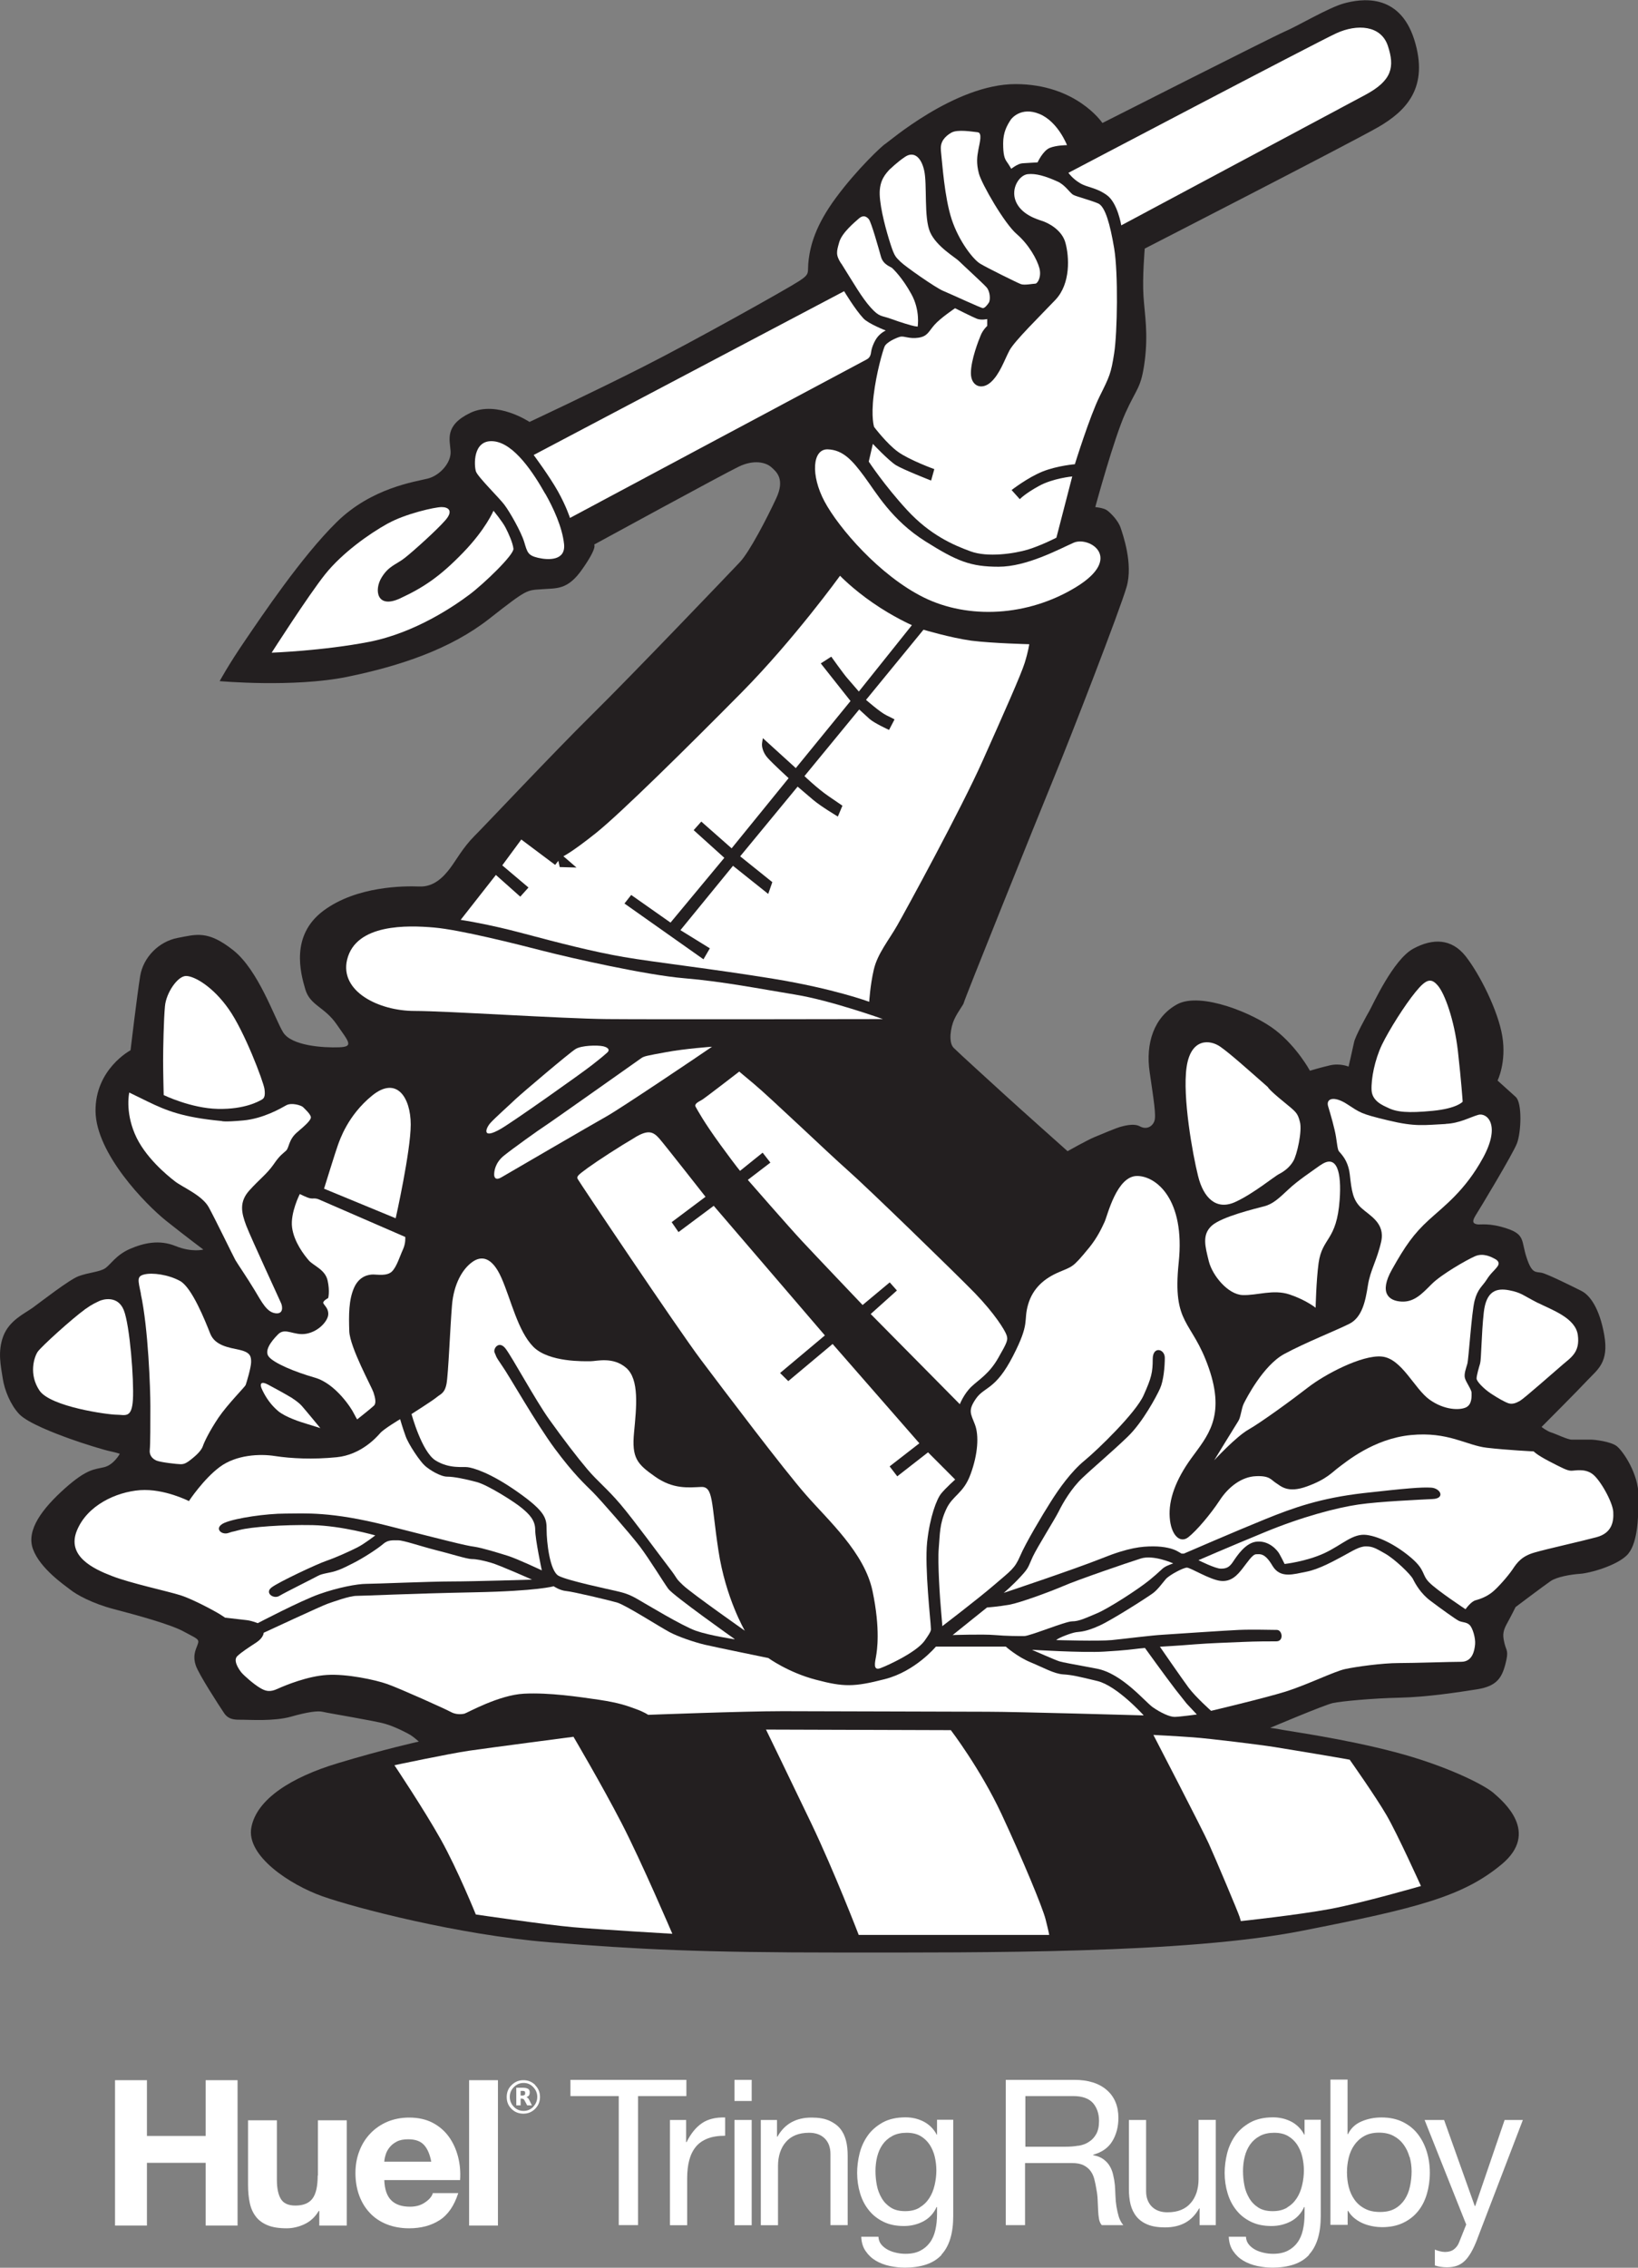
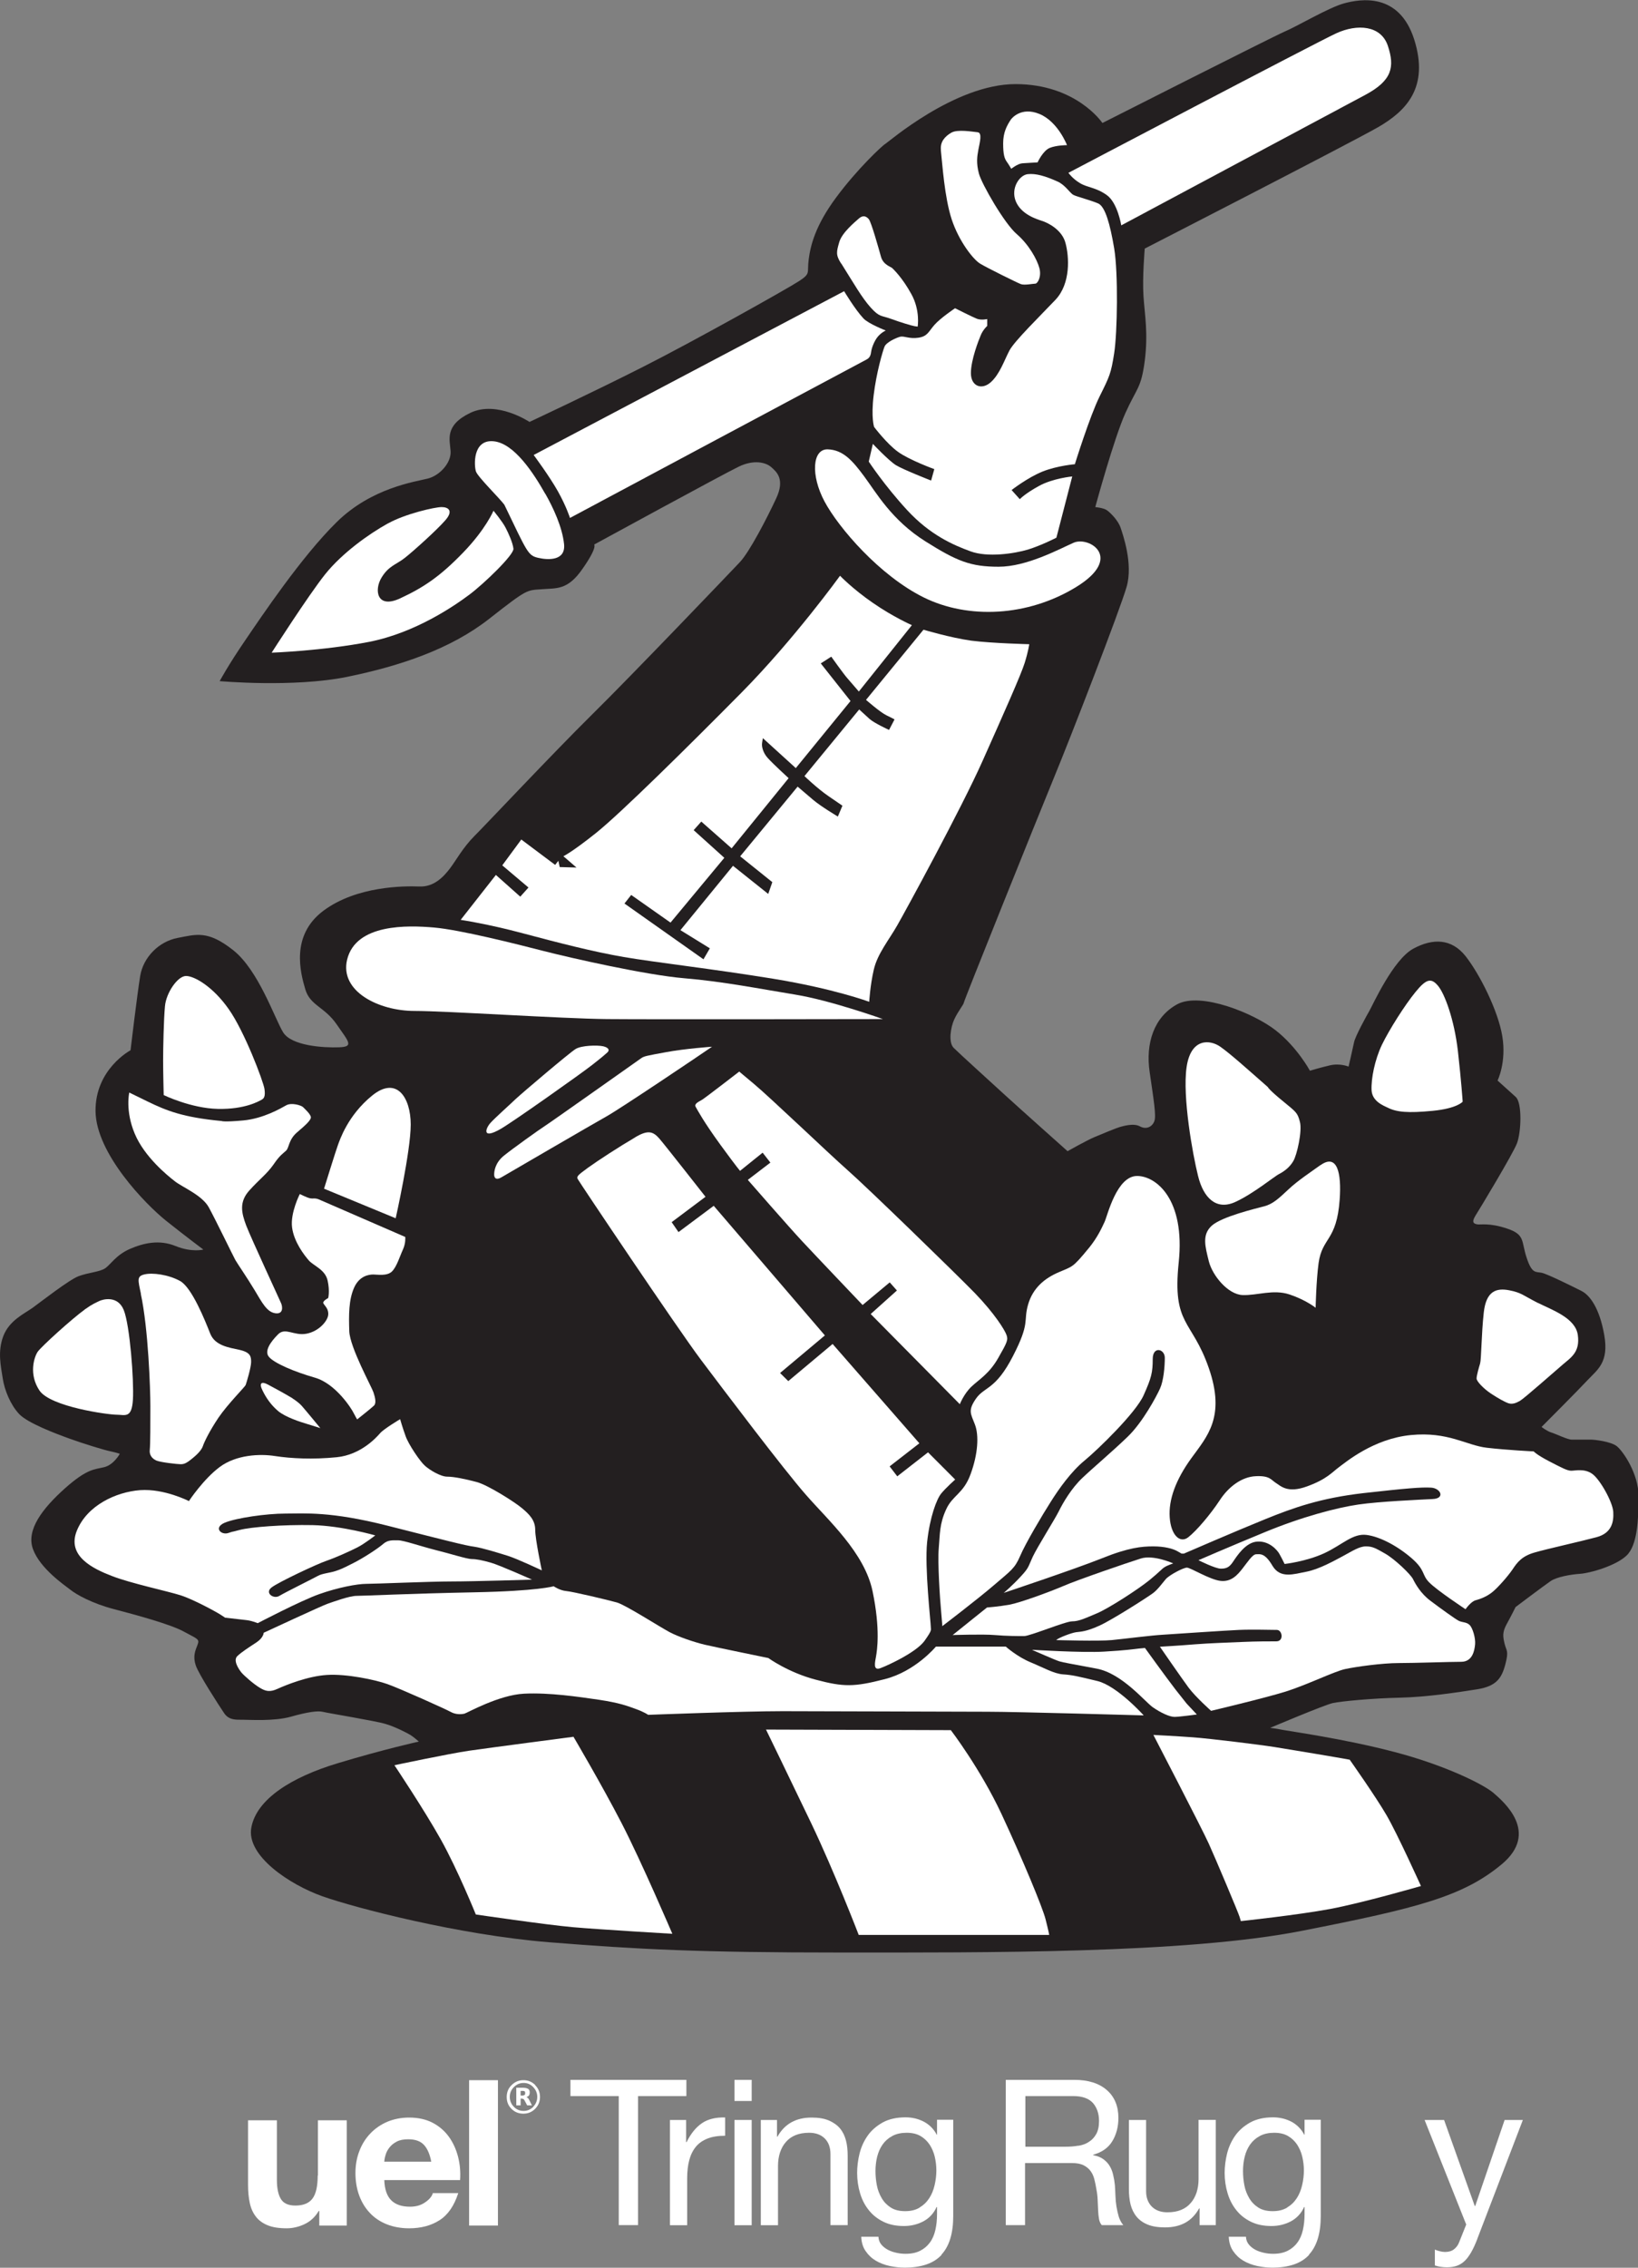
<svg xmlns="http://www.w3.org/2000/svg" width="99" height="137" viewBox="0 0 99 137" fill="none">
  <rect x="0" y="0" width="99" height="137" fill="#808080" stroke="none" />
  <g clip-path="url(#clip0_14_4)">
    <path fill-rule="evenodd" clip-rule="evenodd" d="M66.618 7.415C66.618 7.415 65.047 5.081 61.375 5.081C57.702 5.081 53.651 8.623 53.499 8.699C53.355 8.768 51.825 10.191 50.551 11.91C49.276 13.622 48.987 14.83 48.877 15.672C48.766 16.508 49.021 16.508 48.291 16.984C47.56 17.461 41.883 20.637 38.852 22.169C35.827 23.702 32.003 25.49 32.003 25.49C32.003 25.49 30.04 24.178 28.434 24.938C26.836 25.704 27.194 26.581 27.235 27.272C27.27 27.969 26.574 28.735 25.844 28.915C25.113 29.101 22.461 29.46 20.346 31.545C18.23 33.623 15.833 37.2 14.806 38.705C13.787 40.196 13.277 41.149 13.277 41.149C13.277 41.149 17.721 41.549 20.966 40.894C24.204 40.231 27.235 39.209 29.564 37.386C31.893 35.557 31.824 35.667 32.74 35.598C33.65 35.522 34.304 35.674 35.214 34.355C36.13 33.044 35.91 32.898 35.91 32.898C35.91 32.898 43.743 28.625 44.653 28.19C45.569 27.748 46.293 27.934 46.617 28.224C46.947 28.514 47.457 28.956 46.906 30.123C46.362 31.29 45.307 33.333 44.722 33.955C44.136 34.576 38.204 40.783 35.8 43.151C33.395 45.526 29.351 49.834 28.655 50.525C27.966 51.222 27.559 51.989 27.194 52.465C26.836 52.934 26.25 53.597 25.341 53.556C24.431 53.521 21.558 53.521 19.547 55.02C17.541 56.518 18.162 58.782 18.451 59.763C18.74 60.75 19.615 60.819 20.346 61.882C21.076 62.939 21.407 63.236 20.497 63.27C19.581 63.305 17.617 63.194 17.108 62.359C16.598 61.523 15.619 58.596 14.083 57.395C12.553 56.186 11.857 56.449 10.734 56.663C9.604 56.877 8.661 57.83 8.474 58.955C8.288 60.094 7.889 63.45 7.889 63.45C7.889 63.45 5.746 64.582 5.774 67.136C5.808 69.691 8.798 72.756 10.032 73.744C11.272 74.731 12.291 75.49 12.291 75.49C12.291 75.49 11.596 75.677 10.61 75.276C9.625 74.876 8.681 75.09 7.841 75.456C7.007 75.822 6.676 76.409 6.352 76.623C6.022 76.844 5.333 76.878 4.747 77.099C4.168 77.32 2.487 78.632 1.984 78.998C1.474 79.364 0.565 79.764 0.2 80.717C-0.158 81.663 0.055 82.54 0.165 83.272C0.276 84.003 0.641 84.873 1.151 85.419C1.66 85.971 3.41 86.627 4.217 86.917C5.016 87.207 6.332 87.614 6.697 87.683C7.055 87.759 7.241 87.828 7.241 87.828C7.241 87.828 6.883 88.491 6.297 88.636C5.712 88.781 5.278 88.712 3.927 89.913C2.577 91.122 1.557 92.433 1.998 93.6C2.432 94.767 3.893 95.761 4.258 96.044C4.616 96.334 5.601 96.88 6.883 97.211C8.151 97.543 10.3 98.122 11.1 98.564C11.906 99.006 12.085 99.006 11.94 99.365C11.795 99.731 11.651 100.063 11.83 100.608C12.016 101.16 13.249 103.052 13.545 103.494C13.835 103.929 14.276 103.894 14.675 103.894C15.075 103.894 16.57 103.998 17.59 103.708C18.609 103.418 19.23 103.342 19.519 103.418C19.808 103.494 22.695 103.963 23.308 104.15C23.928 104.336 24.617 104.702 24.803 104.813C24.989 104.923 25.313 105.213 25.313 105.213C25.313 105.213 23.164 105.689 20.401 106.525C17.631 107.36 15.516 108.679 15.192 110.398C14.861 112.11 17.521 113.864 19.491 114.561C21.462 115.259 27.725 116.895 33.188 117.337C38.652 117.772 42.262 117.958 50.861 117.958C59.459 117.958 71.661 118.034 78.689 116.646C85.723 115.266 88.417 114.568 90.753 112.635C93.082 110.702 90.863 108.838 90.278 108.327C89.699 107.816 87.363 106.649 84.304 105.848C81.245 105.04 77.821 104.571 77.462 104.495C77.097 104.419 76.766 104.385 76.766 104.385C76.766 104.385 80.046 102.997 80.556 102.886C81.066 102.776 82.96 102.596 84.6 102.562C86.24 102.527 88.169 102.23 89.299 102.051C90.429 101.865 90.76 101.395 90.98 100.553C91.201 99.717 91.049 99.752 90.939 99.31C90.835 98.875 90.794 98.62 91.049 98.143C91.311 97.674 91.6 97.087 91.6 97.087C91.6 97.087 93.343 95.775 93.716 95.52C94.088 95.264 94.921 95.119 95.5 95.078C96.079 95.043 97.65 94.601 98.304 93.98C98.966 93.359 99.034 91.791 99.034 90.403C99.034 89.016 98.091 87.669 97.725 87.373C97.36 87.083 96.375 86.972 96.154 86.972H94.99C94.742 86.972 94.005 86.613 93.75 86.537C93.495 86.461 93.171 86.206 93.171 86.206C93.171 86.206 95.397 83.976 95.975 83.354C96.561 82.733 97.25 82.298 96.961 80.655C96.671 79.012 96.086 78.245 95.583 77.99C95.073 77.734 93.536 76.968 93.178 76.892C92.813 76.816 92.592 76.968 92.269 75.981C91.938 74.993 92.193 74.593 91.104 74.227C90.009 73.854 89.465 74.006 89.278 73.965C89.092 73.93 88.92 73.861 89.168 73.454C89.423 73.053 91.428 69.732 91.683 69.076C91.938 68.414 92.014 66.632 91.607 66.266C91.208 65.907 90.512 65.279 90.512 65.279C90.512 65.279 91.056 64.181 90.801 62.614C90.546 61.047 89.416 58.824 88.576 57.761C87.735 56.704 86.612 56.663 85.406 57.319C84.201 57.981 82.967 60.715 82.781 61.04C82.595 61.364 81.906 62.607 81.837 62.973C81.762 63.339 81.507 64.437 81.507 64.437C81.507 64.437 80.997 64.216 80.377 64.361C79.757 64.506 79.171 64.685 79.171 64.685C79.171 64.685 78.406 63.263 77.097 62.241C75.788 61.219 72.578 59.908 71.158 60.667C69.739 61.434 69.229 63.042 69.484 64.761C69.732 66.474 69.884 67.385 69.773 67.716C69.663 68.048 69.305 68.269 68.898 68.048C68.499 67.827 67.844 68.048 67.693 68.082C67.548 68.117 66.563 68.517 66.129 68.704C65.688 68.89 64.523 69.546 64.523 69.546C64.523 69.546 61.533 66.881 60.734 66.149C59.935 65.417 57.971 63.636 57.64 63.305C57.31 62.973 57.454 62.062 57.675 61.585C57.888 61.116 58.254 60.674 58.254 60.571C58.254 60.467 62.663 49.503 63.683 47.025C64.709 44.546 67.693 36.841 68.092 35.453C68.492 34.065 67.872 32.312 67.727 31.877C67.582 31.442 67.107 30.965 66.893 30.82C66.673 30.675 66.198 30.634 66.198 30.634C66.198 30.634 67.327 26.471 68.023 24.945C68.712 23.412 68.967 23.481 69.188 21.803C69.401 20.119 69.188 19.035 69.112 17.903C69.036 16.77 69.188 15.017 69.188 15.017C69.188 15.017 81.576 8.665 83.291 7.684C85 6.697 86.385 5.275 85.475 2.389C84.559 -0.49 82.196 -0.055 81.245 0.2C80.301 0.456 78.406 1.588 77.635 1.912C76.87 2.244 66.632 7.429 66.632 7.429" fill="#231F20" />
    <path d="M50.847 15.921C51.598 17.115 52.08 17.972 52.624 18.579C53.169 19.18 53.252 19.042 53.851 19.263C54.457 19.484 55.084 19.67 55.27 19.704L55.463 19.732C55.463 19.732 55.629 18.745 55.077 17.758C54.533 16.77 54.009 16.28 53.927 16.197C53.844 16.114 53.382 16.004 53.245 15.507C53.107 15.017 52.666 13.429 52.507 13.235C52.342 13.049 52.149 12.987 51.901 13.208C51.653 13.429 50.888 14.057 50.723 14.63C50.558 15.21 50.502 15.396 50.833 15.914" fill="white" />
-     <path d="M53.803 10.198C53.555 10.474 53.141 10.86 53.169 11.758C53.203 12.662 53.582 14.009 53.83 14.775C54.078 15.541 54.161 15.541 54.43 15.818C54.705 16.094 56.538 17.378 57 17.571C57.468 17.765 59.294 18.614 59.404 18.614C59.514 18.614 59.652 18.455 59.762 18.289C59.873 18.124 59.845 17.599 59.625 17.357C59.404 17.109 58.178 15.99 57.957 15.769C57.737 15.548 56.593 14.892 56.214 14.023C55.828 13.146 56.049 11.143 55.856 10.294C55.663 9.445 55.201 9.141 54.705 9.473C54.209 9.804 53.803 10.211 53.803 10.211" fill="white" />
    <path d="M56.862 9.051C56.958 9.921 57.082 11.903 57.516 13.242C57.957 14.582 58.825 15.679 59.239 15.928C59.645 16.177 61.478 17.081 61.699 17.164C61.912 17.247 62.436 17.136 62.574 17.136C62.711 17.136 62.959 16.722 62.822 16.204C62.684 15.679 62.188 14.782 61.457 14.147C60.713 13.518 59.328 11.109 59.163 10.481C58.998 9.845 59.053 9.466 59.135 9.031C59.218 8.589 59.383 8.016 59.08 7.988C58.777 7.961 57.875 7.795 57.496 8.016C57.117 8.237 56.814 8.561 56.869 9.058" fill="white" />
    <path d="M61.12 7.187C60.844 7.595 60.63 8.009 60.63 8.665C60.63 9.321 60.706 9.569 60.844 9.763C60.982 9.956 61.12 10.198 61.12 10.198C61.12 10.198 61.499 9.894 61.781 9.866C62.05 9.845 62.711 9.811 62.711 9.811C62.711 9.811 63.035 9.1 63.449 8.934C63.862 8.768 64.489 8.768 64.489 8.768C64.489 8.768 63.944 7.346 62.822 6.884C61.698 6.421 61.127 7.187 61.127 7.187" fill="white" />
    <path d="M64.565 10.446C64.565 10.446 79.509 2.589 80.769 2.009C82.023 1.436 83.47 1.519 83.884 2.776C84.297 4.032 84.159 4.854 82.519 5.731L67.768 13.615C67.768 13.615 67.548 12.248 66.893 11.786C66.239 11.316 65.743 11.344 65.281 11.068C64.82 10.798 64.572 10.439 64.572 10.439" fill="white" />
    <path d="M63.91 10.964C63.173 10.632 62.601 10.467 62.112 10.522C61.616 10.577 61.072 11.371 61.395 12.165C61.726 12.959 62.649 13.235 62.98 13.346C63.311 13.449 64.186 13.864 64.399 14.685C64.62 15.507 64.723 17.122 63.793 18.11C62.863 19.09 61.313 20.602 61.01 21.175C60.706 21.748 60.431 22.597 59.886 23.088C59.335 23.585 58.681 23.336 58.681 22.542C58.681 21.748 59.142 20.567 59.28 20.243C59.418 19.912 59.666 19.691 59.666 19.691V19.276C59.666 19.276 59.308 19.359 59.039 19.256C58.763 19.145 57.723 18.621 57.723 18.621C57.723 18.621 56.82 19.228 56.469 19.636C56.111 20.05 56.056 20.319 55.511 20.402C54.96 20.485 54.664 20.291 54.416 20.34C54.175 20.402 53.568 20.671 53.458 20.947C53.348 21.223 52.969 22.508 52.804 23.875C52.638 25.242 52.831 25.794 52.831 25.794C52.831 25.794 53.596 26.809 54.278 27.299C54.967 27.796 56.469 28.342 56.469 28.342L56.276 29.032C56.276 29.032 54.581 28.369 54.147 28.1C53.706 27.824 52.755 26.816 52.755 26.816L52.507 27.886C52.507 27.886 53.438 29.308 54.829 30.82C56.221 32.325 57.613 32.926 58.653 33.306C59.694 33.692 61.306 33.444 62.126 33.202C62.946 32.947 63.848 32.484 63.848 32.484L64.806 28.784C64.806 28.784 63.628 28.894 62.787 29.363C61.94 29.826 61.636 30.157 61.636 30.157L61.14 29.605C61.14 29.605 62.126 28.839 63.028 28.48C63.931 28.128 64.964 28.045 64.964 28.045C64.964 28.045 65.867 25.138 66.466 23.937C67.066 22.729 67.148 22.57 67.341 21.334C67.534 20.098 67.589 16.487 67.341 15.01C67.093 13.532 66.797 12.49 66.383 12.296C65.97 12.11 65.102 11.889 64.882 11.778C64.661 11.668 64.392 11.171 63.896 10.957" fill="white" />
    <path d="M55.932 32.705C53.885 31.421 52.948 29.743 52.239 28.791C51.529 27.831 50.957 27.175 50.027 27.147C49.097 27.12 48.987 28.708 49.834 30.296C50.682 31.884 53.169 34.783 55.849 36.102C58.522 37.414 62.105 37.255 65.026 35.474C67.948 33.693 65.819 32.374 64.888 32.788C63.958 33.202 62.043 34.238 60.355 34.238C58.667 34.238 57.84 33.907 55.932 32.705Z" fill="white" />
    <path d="M55.112 37.766C55.112 37.766 53.989 37.276 52.762 36.426C51.529 35.577 50.771 34.783 50.771 34.783C50.771 34.783 47.981 38.643 44.812 41.846C41.642 45.05 37.495 49.151 36.013 50.331C34.532 51.512 34.05 51.726 34.05 51.726L34.842 52.41L33.829 52.382L33.746 52.002L33.553 52.251L31.507 50.718L30.357 52.278L31.941 53.618L31.445 54.17L29.971 52.858L27.842 55.572C27.842 55.572 29.482 55.813 31.638 56.393C33.795 56.966 35.82 57.491 37.701 57.816C39.589 58.14 43.034 58.527 46.72 59.127C50.406 59.728 52.535 60.522 52.535 60.522C52.535 60.522 52.59 59.535 52.811 58.582C53.031 57.622 53.713 56.808 54.23 55.903C54.747 54.999 58.109 48.84 59.39 45.961C60.672 43.089 61.712 40.755 61.933 40.044C62.153 39.333 62.208 38.919 62.208 38.919C62.208 38.919 59.969 38.864 58.708 38.705C57.454 38.532 55.815 38.042 55.815 38.042L52.342 42.281C52.342 42.281 53.217 43.047 53.575 43.213C53.927 43.379 54.065 43.462 54.065 43.462L53.734 44.097C53.734 44.097 52.831 43.683 52.556 43.434C52.287 43.193 51.929 42.861 51.929 42.861L48.621 46.886C48.621 46.886 49.386 47.625 50.068 48.094C50.757 48.564 50.916 48.674 50.916 48.674L50.64 49.33C50.64 49.33 49.627 48.73 49.138 48.315C48.649 47.901 48.208 47.522 48.208 47.522L44.736 51.733L46.679 53.293L46.431 54.005L44.302 52.306L41.125 56.193L42.903 57.291L42.517 57.954L37.742 54.584L38.149 54.067L40.526 55.737L43.778 51.823L41.925 50.152L42.386 49.634L44.219 51.25L47.664 47.011C47.664 47.011 46.734 46.161 46.41 45.802C46.079 45.443 46.052 45.064 46.052 44.981C46.052 44.898 46.107 44.594 46.107 44.594L48.098 46.403L51.405 42.35L49.607 40.079L50.241 39.671C50.241 39.671 51.005 40.742 51.198 40.956C51.391 41.176 51.908 41.777 51.908 41.777L55.105 37.78L55.112 37.766Z" fill="white" />
    <path d="M53.362 61.565C53.362 61.565 50.22 60.439 48.063 60.087C45.907 59.735 43.688 59.293 41.367 59.1C39.052 58.907 34.484 57.871 32.871 57.457C31.259 57.042 27.821 56.172 26.23 56.034C24.645 55.896 21.51 55.793 20.98 57.974C20.518 59.894 22.895 61.074 25.051 61.074C26.967 61.074 33.905 61.537 36.668 61.565C39.424 61.592 53.362 61.565 53.362 61.565Z" fill="white" />
    <path d="M30.274 68.193C31.025 67.758 35.138 64.851 35.793 64.333C36.454 63.815 36.537 63.733 36.695 63.594C36.861 63.456 36.806 63.291 36.454 63.208C36.096 63.132 35.145 63.153 34.787 63.374C34.428 63.594 31.617 65.976 31.149 66.411C30.687 66.853 29.943 67.509 29.647 67.834C29.344 68.165 29.096 68.876 30.274 68.193Z" fill="white" />
    <path d="M43.034 63.236C43.034 63.236 41.422 63.346 40.243 63.567C39.065 63.781 38.934 63.809 38.769 63.919C38.611 64.03 33.312 67.779 32.926 68.027C32.541 68.276 31.018 69.367 30.467 69.808C29.916 70.25 29.867 70.768 29.867 70.961C29.867 71.155 29.978 71.32 30.302 71.127C30.632 70.934 35.848 67.896 36.64 67.454C37.432 67.019 42.4 63.678 43.034 63.236Z" fill="white" />
    <path d="M38.39 68.711C37.377 69.304 36.151 70.105 35.545 70.54C34.945 70.982 34.835 71.065 34.918 71.231C35 71.396 40.932 80.241 42.352 82.132C43.771 84.017 47.374 88.788 48.718 90.314C50.055 91.847 52.246 93.794 52.735 96.12C53.224 98.447 53.004 99.738 52.948 100.063C52.893 100.394 52.735 100.967 53.224 100.774C53.72 100.587 55.38 99.814 55.877 99.13C56.366 98.44 56.255 98.495 56.255 98.254C56.255 98.012 55.877 94.691 56.035 93.165C56.2 91.633 56.614 90.562 56.883 90.231C57.151 89.9 57.73 89.382 57.73 89.382L56.09 87.739L54.23 89.189L53.768 88.588L55.566 87.193L50.323 81.193L47.643 83.437L47.147 82.947L49.855 80.676L43.137 72.846L41.008 74.434L40.595 73.834L42.641 72.301C42.641 72.301 40.237 69.235 39.858 68.793C39.472 68.352 39.169 68.241 38.383 68.711" fill="white" />
    <path d="M44.674 64.741C44.674 64.741 42.655 66.301 42.434 66.439C42.214 66.57 41.938 66.681 42.049 66.874C42.159 67.067 42.517 67.751 43.551 69.173C44.591 70.595 44.729 70.734 44.729 70.734L46.093 69.636L46.562 70.236L45.197 71.279C45.197 71.279 47.733 74.186 48.477 74.98C49.214 75.773 52.135 78.839 52.135 78.839L53.775 77.472L54.209 77.962L52.624 79.384L58.012 84.832C58.012 84.832 58.254 84.204 58.722 83.762C59.184 83.327 59.79 82.995 60.334 82.036C60.885 81.076 60.941 80.938 60.83 80.641C60.72 80.337 60.114 79.357 58.922 78.121C57.716 76.885 52.363 71.686 51.212 70.678C50.062 69.663 46.513 66.266 45.556 65.472C44.598 64.678 44.681 64.734 44.681 64.734" fill="white" />
    <path d="M65.812 75.394C64.799 76.63 64.826 76.492 63.993 76.858C63.152 77.216 62.422 77.803 62.133 78.825C61.843 79.847 62.277 79.882 61.223 81.925C60.169 83.976 59.514 83.755 58.998 84.48C58.488 85.212 58.667 85.391 58.922 86.054C59.177 86.71 59.108 87.842 58.667 89.043C58.233 90.252 57.571 90.321 57.179 91.198C56.779 92.074 56.813 92.661 56.738 93.531C56.662 94.408 56.813 96.631 56.882 97.363C56.951 98.095 56.951 98.24 56.951 98.24C56.951 98.24 59.066 96.631 60.086 95.754C61.106 94.877 61.326 94.767 61.657 94.001C61.981 93.234 63.001 91.522 63.511 90.721C64.02 89.913 64.751 88.891 65.55 88.236C66.356 87.573 68.65 85.35 69.119 84.293C69.594 83.237 69.67 82.906 69.67 82.105C69.67 81.304 70.4 81.483 70.4 82.029C70.4 82.574 70.325 83.416 70.111 83.886C69.897 84.362 69.057 85.936 68.147 86.806C67.238 87.683 66.073 88.664 65.412 89.292C64.757 89.913 64.248 90.783 63.993 91.301C63.738 91.812 62.718 93.421 62.422 94.042C62.133 94.663 62.201 94.698 61.692 95.243C61.182 95.796 60.665 96.231 60.665 96.231C60.665 96.231 64.93 94.808 66.57 94.153C68.209 93.49 69.009 93.421 69.704 93.421C70.4 93.421 70.903 93.566 71.158 93.711L71.413 93.856H71.558C71.558 93.856 74.762 92.468 76.47 91.778C78.186 91.08 79.826 90.5 82.409 90.203C85 89.913 85.909 89.837 86.495 89.872C87.074 89.906 87.37 90.535 86.571 90.562C85.772 90.604 83.36 90.707 82.092 90.894C80.818 91.08 78.703 91.626 76.408 92.578C74.114 93.524 72.433 94.256 72.433 94.256C72.433 94.256 73.453 94.767 73.783 94.767C74.114 94.767 74.293 94.691 74.513 94.367C74.734 94.042 75.278 93.158 76.009 93.131C76.739 93.089 77.214 93.676 77.318 93.863C77.428 94.049 77.641 94.484 77.641 94.484C77.641 94.484 78.951 94.339 80.053 93.828C81.141 93.317 81.762 92.62 82.602 92.73C83.436 92.841 84.497 93.421 85.338 94.153C86.171 94.884 85.916 95.14 86.392 95.609C86.86 96.086 88.576 97.218 88.576 97.218C88.576 97.218 88.906 96.742 89.196 96.673C89.485 96.597 89.857 96.452 90.181 96.196C90.505 95.941 91.125 95.243 91.421 94.808C91.71 94.367 92 94.001 92.765 93.787C93.529 93.566 95.534 93.124 96.485 92.868C97.429 92.62 97.539 91.922 97.505 91.336C97.471 90.749 96.706 89.368 96.23 89.037C95.762 88.705 95.211 88.85 94.963 88.85C94.715 88.85 94.377 88.664 93.612 88.27C92.847 87.87 92.696 87.683 92.696 87.683C92.696 87.683 91.097 87.607 89.857 87.462C88.617 87.317 87.528 86.475 85.269 86.696C83.009 86.917 81.335 88.339 80.935 88.629C80.535 88.919 80.204 89.361 78.999 89.796C77.8 90.238 77.4 89.761 77.104 89.582C76.815 89.395 76.739 89.14 75.898 89.181C75.065 89.216 74.259 89.803 73.714 90.645C73.163 91.481 72.329 92.468 71.82 92.868C71.31 93.269 70.766 92.723 70.697 91.667C70.621 90.611 71.055 89.402 72.006 88.091C72.956 86.779 74.086 85.605 73.06 82.65C72.04 79.695 70.841 80.096 71.241 76.264C71.641 72.432 69.863 71.044 68.726 71.044C67.493 71.044 66.942 73.419 66.763 73.813C66.576 74.213 66.328 74.759 65.819 75.387" fill="white" />
    <path d="M76.636 65.68C75.471 64.658 74.376 63.67 73.756 63.236C73.136 62.8 71.971 62.69 71.716 64.478C71.461 66.266 72.081 69.732 72.412 71.051C72.736 72.363 73.501 73.129 74.638 72.625C75.767 72.114 77.035 71.051 77.332 70.913C77.621 70.761 77.952 70.513 78.165 70.147C78.386 69.788 78.716 68.324 78.565 67.772C78.42 67.219 78.351 67.192 77.545 66.529C76.739 65.873 76.636 65.693 76.636 65.693" fill="white" />
    <path d="M79.805 70.388C79.288 70.761 78.42 71.334 77.876 71.852C77.325 72.363 76.959 72.729 76.415 72.874C75.871 73.019 73.866 73.495 73.246 74.04C72.626 74.593 72.846 75.318 73.06 76.195C73.28 77.071 74.224 78.204 75.099 78.238C75.974 78.273 76.953 77.872 77.945 78.204C78.93 78.535 79.516 79.005 79.516 79.005C79.516 79.005 79.55 77.375 79.695 76.305C79.915 74.731 80.79 74.993 80.969 72.473C81.086 70.871 80.825 69.663 79.805 70.395" fill="white" />
-     <path d="M87.384 67.903C86.075 67.965 85.565 68.089 83.884 67.682C82.203 67.281 82.203 67.212 81.403 66.695C80.604 66.184 80.129 66.37 80.273 66.84C80.418 67.316 80.673 68.193 80.749 68.697C80.818 69.208 80.852 69.394 80.894 69.505C80.928 69.615 81.472 69.981 81.582 70.961C81.693 71.949 81.762 72.494 82.272 72.971C82.781 73.44 83.732 73.882 83.477 75.014C83.222 76.146 82.823 76.726 82.678 77.638C82.533 78.556 82.347 79.578 81.548 79.978C80.749 80.379 78.889 81.111 77.614 81.801C76.339 82.498 75.32 84.501 75.175 84.79C75.03 85.081 74.989 85.633 74.844 85.847C74.7 86.068 73.384 88.222 73.384 88.222C73.384 88.222 74.693 86.8 75.457 86.365C76.222 85.93 78.082 84.576 79.068 83.81C80.053 83.044 82.306 81.842 83.512 81.953C84.717 82.063 85.475 83.886 86.392 84.549C87.301 85.205 88.245 85.205 88.617 85.018C88.982 84.832 88.941 84.328 88.941 84.141C88.941 83.955 88.617 83.52 88.541 83.265C88.465 83.009 88.617 82.643 88.686 82.388C88.762 82.132 88.941 79.316 89.12 78.591C89.306 77.859 89.595 77.714 89.85 77.313C90.098 76.913 90.319 76.768 90.505 76.512C90.691 76.257 90.47 76.112 90.319 76.036C90.174 75.96 89.664 75.67 89.154 75.891C88.645 76.112 87.115 76.989 86.529 77.576C85.951 78.156 85.475 78.673 84.71 78.632C83.946 78.597 83.326 78.121 84.132 76.692C84.931 75.27 85.441 74.538 86.357 73.702C87.267 72.867 88.541 71.949 89.637 69.94C90.732 67.93 89.857 67.206 89.347 67.35C88.838 67.496 88.217 67.861 87.384 67.896" fill="white" />
    <path d="M83.884 66.922C84.407 67.185 85.089 67.254 86.585 67.109C88.08 66.964 88.403 66.556 88.403 66.556C88.403 66.556 88.328 65.389 88.114 63.491C87.894 61.592 87.315 60.025 86.908 59.549C86.509 59.079 86.219 59.114 85.565 59.914C84.903 60.722 83.96 62.214 83.519 63.125C83.085 64.043 82.864 65.175 82.898 65.866C82.933 66.556 83.663 66.812 83.884 66.922Z" fill="white" />
    <path d="M92.951 78.715C92.062 78.266 91.966 78.093 91.208 77.948C90.443 77.803 89.823 77.983 89.678 79.295C89.533 80.606 89.533 82.105 89.458 82.367C89.382 82.622 89.244 83.099 89.244 83.278C89.244 83.458 89.678 83.9 90.112 84.19C90.553 84.48 90.953 84.701 91.173 84.776C91.394 84.846 91.607 84.776 91.862 84.632C92.117 84.487 93.936 82.878 94.453 82.436C94.963 82.001 95.507 81.677 95.362 80.648C95.218 79.626 93.833 79.15 92.958 78.715" fill="white" />
    <path d="M63.848 99.082C63.848 99.082 66.432 99.158 67.197 99.082C67.961 99.006 69.635 98.792 70.29 98.758C70.951 98.716 74.079 98.502 74.879 98.468C75.678 98.433 76.842 98.468 77.173 98.468C77.504 98.468 77.614 99.158 77.139 99.158C76.663 99.158 75.94 99.158 75.134 99.193C74.328 99.227 73.094 99.269 72.219 99.338C71.344 99.413 70.104 99.483 70.104 99.483C70.104 99.483 71.413 101.381 71.847 101.968C72.288 102.548 73.198 103.356 73.198 103.356C73.198 103.356 76.436 102.589 77.717 102.189C78.985 101.789 80.632 100.981 81.286 100.836C81.948 100.691 83.546 100.47 84.531 100.47C85.517 100.47 87.625 100.394 88.314 100.394C89.003 100.394 89.12 99.704 89.154 99.338C89.189 98.972 89.01 98.35 88.824 98.171C88.638 97.984 88.383 98.026 88.162 97.915C87.949 97.805 87.039 97.149 86.454 96.707C85.868 96.272 85.544 95.685 85.4 95.395C85.255 95.105 84.304 94.194 83.725 93.862C83.14 93.531 82.96 93.421 82.554 93.421C82.147 93.421 81.72 93.711 81.169 94.007C80.625 94.297 79.715 94.808 78.951 94.953C78.186 95.098 77.38 95.388 76.904 94.588C76.436 93.787 76.139 93.897 75.919 93.897C75.699 93.897 75.375 94.408 75.085 94.774C74.796 95.14 74.424 95.575 73.776 95.506C73.122 95.437 71.957 94.705 71.737 94.705C71.516 94.705 70.683 95.147 70.462 95.395C70.242 95.651 69.987 96.017 69.698 96.238C69.408 96.459 67.258 97.839 66.459 98.205C65.653 98.571 65.329 98.571 65.04 98.606C64.751 98.647 63.986 98.937 63.834 99.082" fill="white" />
    <path d="M62.387 99.669C62.387 99.669 65.412 99.856 66.721 99.779C68.03 99.704 68.471 99.635 68.836 99.593L69.201 99.559C69.201 99.559 70.407 101.236 71.055 102.079L71.716 102.914L72.336 103.577C72.336 103.577 71.282 103.722 70.986 103.722C70.69 103.722 70.152 103.473 69.677 103.142C69.201 102.81 67.817 101.098 66.287 100.808C64.757 100.518 64.282 100.442 64.027 100.366C63.779 100.29 62.387 99.676 62.387 99.676" fill="white" />
    <path d="M81.589 106.311C81.011 106.2 77.945 105.689 77.035 105.544C76.126 105.399 73.136 105.033 72.116 104.957C71.096 104.882 69.711 104.812 69.711 104.812C69.711 104.812 72.667 110.508 73.06 111.385C73.459 112.262 74.844 115.549 74.92 115.804L74.996 116.059C74.996 116.059 78.42 115.694 80.384 115.328C82.347 114.962 85.882 113.94 85.882 113.94C85.882 113.94 84.462 110.798 83.808 109.673C83.153 108.541 81.582 106.318 81.582 106.318" fill="white" />
    <path d="M46.286 104.488L57.468 104.523C57.468 104.523 59.253 106.856 60.534 109.597C61.809 112.338 63.008 115.217 63.194 115.949C63.38 116.681 63.414 116.895 63.414 116.895H51.901C51.901 116.895 50.441 113.098 49.028 110.143C47.609 107.181 46.293 104.481 46.293 104.481" fill="white" />
    <path d="M34.663 104.923C34.663 104.923 29.599 105.586 28.358 105.765C27.125 105.945 23.839 106.642 23.839 106.642C23.839 106.642 25.623 109.307 26.643 111.13C27.663 112.953 28.758 115.659 28.758 115.659C28.758 115.659 32.982 116.281 34.621 116.426C36.261 116.571 40.636 116.826 40.636 116.826C40.636 116.826 38.776 112.476 37.57 110.143C36.364 107.809 34.656 104.916 34.656 104.916" fill="white" />
    <path d="M19.581 71.811L23.915 73.599C23.915 73.599 24.824 69.546 24.824 67.937C24.824 66.329 23.99 64.975 22.495 66.184C21.007 67.392 20.532 68.89 20.422 69.18C20.311 69.47 19.588 71.804 19.588 71.804" fill="white" />
    <path d="M24.5 74.731C24.5 74.731 19.547 72.577 19.285 72.466C19.037 72.356 18.926 72.432 18.74 72.391C18.554 72.356 18.12 72.135 18.12 72.135C18.12 72.135 17.541 73.267 17.652 74.144C17.762 75.021 18.382 75.822 18.671 76.153C18.961 76.478 19.657 76.699 19.801 77.362C19.946 78.017 19.836 78.418 19.836 78.418C19.836 78.418 19.471 78.604 19.547 78.742C19.622 78.887 19.877 79.074 19.836 79.44C19.801 79.799 19.285 80.427 18.527 80.572C17.762 80.717 17.252 80.171 16.811 80.606C16.377 81.041 15.936 81.628 16.267 81.987C16.598 82.36 17.762 82.864 19.037 83.23C20.304 83.596 21.262 85.129 21.365 85.35C21.476 85.571 21.586 85.75 21.586 85.75C21.586 85.75 22.461 85.06 22.605 84.915C22.75 84.77 22.681 84.445 22.571 84.114C22.461 83.782 21.152 81.407 21.11 80.427C21.076 79.44 21.076 78.528 21.4 77.796C21.724 77.065 22.309 76.996 22.564 76.996C22.819 76.996 23.398 77.106 23.694 76.809C23.983 76.519 24.163 75.898 24.349 75.497C24.535 75.097 24.493 74.731 24.493 74.731" fill="white" />
    <path d="M17.686 84.48C17.211 84.19 16.591 83.858 16.191 83.644C15.791 83.43 15.647 83.568 15.867 84.003C16.081 84.445 16.377 84.88 16.811 85.246C17.245 85.612 18.162 85.909 18.52 86.013C18.885 86.123 19.36 86.275 19.36 86.275C19.36 86.275 18.485 85.212 18.265 84.963C18.051 84.708 17.686 84.487 17.686 84.487" fill="white" />
    <path d="M8.509 78.162C8.964 80.254 9.088 83.927 9.088 84.949C9.088 85.971 9.088 87.248 9.053 87.58C9.012 87.904 9.198 88.125 9.453 88.236C9.708 88.346 10.727 88.457 10.914 88.457C11.1 88.457 11.244 88.422 11.602 88.125C11.968 87.835 12.188 87.58 12.264 87.359C12.333 87.138 12.664 86.447 13.208 85.64C13.752 84.839 14.806 83.782 14.848 83.672C14.889 83.561 15.178 82.616 15.178 82.284C15.178 81.953 15.144 81.704 14.489 81.552C13.828 81.407 12.994 81.297 12.705 80.565C12.415 79.833 11.609 77.79 10.886 77.389C10.156 76.989 9.205 76.878 8.736 76.989C8.261 77.099 8.337 77.313 8.516 78.156" fill="white" />
    <path d="M5.119 79.115C4.403 79.626 2.494 81.345 2.274 81.67C2.06 81.994 1.729 83.023 2.384 84.003C3.045 84.991 6.538 85.467 7.048 85.467C7.558 85.467 7.965 85.716 8.034 84.549C8.102 83.382 7.848 80.061 7.482 79.15C7.117 78.238 6.208 78.494 5.987 78.604C5.774 78.715 5.629 78.749 5.112 79.115" fill="white" />
    <path d="M9.894 66.156C9.894 66.156 11.534 66.957 13.173 66.992C14.813 67.026 15.654 66.522 15.798 66.446C15.943 66.37 16.053 66.26 15.984 65.783C15.909 65.314 14.779 62.317 13.828 60.971C12.884 59.618 11.754 58.962 11.244 58.962C10.734 58.962 10.039 59.984 9.97 60.791C9.894 61.592 9.859 63.346 9.859 64.078C9.859 64.81 9.894 66.156 9.894 66.156Z" fill="white" />
    <path d="M13.387 67.723C11.058 67.502 10.073 67.102 8.943 66.556L7.813 66.004C7.813 66.004 7.558 67.102 8.144 68.49C8.723 69.877 10.107 71.01 10.583 71.376C11.051 71.735 12.223 72.211 12.622 72.943C13.022 73.675 14.083 75.863 14.227 76.126C14.372 76.374 14.958 77.224 15.392 77.948C15.833 78.68 16.122 79.26 16.632 79.336C17.142 79.412 17.073 78.936 16.997 78.749C16.921 78.563 15.178 74.807 14.882 74.041C14.593 73.274 14.441 72.618 15.068 71.921C15.688 71.231 16.122 70.934 16.529 70.354C16.928 69.767 17.108 69.691 17.294 69.511C17.48 69.332 17.438 68.856 17.948 68.414C18.458 67.979 18.789 67.682 18.789 67.502C18.789 67.323 18.423 66.992 18.313 66.881C18.203 66.777 17.617 66.591 17.294 66.777C16.963 66.964 15.909 67.578 14.703 67.689C13.497 67.799 13.394 67.723 13.394 67.723" fill="white" />
    <path d="M11.423 90.687C11.423 90.687 9.928 89.92 8.468 90.024C7.014 90.134 5.264 90.942 4.644 92.475C4.024 94.008 5.629 94.774 6.759 95.209C7.889 95.651 10.107 96.12 10.914 96.376C11.713 96.631 13.173 97.432 13.387 97.584L13.607 97.729C13.607 97.729 14.558 97.839 14.882 97.874C15.213 97.908 15.578 98.06 15.578 98.06C15.578 98.06 18.162 96.707 19.291 96.307C20.422 95.906 21.586 95.685 22.137 95.685C22.688 95.685 26.002 95.54 27.311 95.54C28.62 95.54 32.155 95.43 32.155 95.43C32.155 95.43 30.191 94.553 29.674 94.408C29.165 94.263 28.799 94.187 28.51 94.187C28.221 94.187 27.201 93.856 26.326 93.642C25.451 93.421 24.397 93.055 24.066 93.055C23.735 93.055 23.446 93.02 23.157 93.276C22.867 93.531 21.992 94.111 21.331 94.442C20.676 94.774 20.601 94.802 20.277 94.912C19.946 95.022 19.471 95.057 19.216 95.202C18.961 95.347 17.252 96.189 16.887 96.41C16.529 96.631 15.977 96.224 16.419 95.899C16.852 95.568 19.181 94.477 19.733 94.291C20.284 94.104 21.152 93.711 21.586 93.49C22.027 93.269 22.681 92.758 22.681 92.758C22.681 92.758 20.676 92.178 18.899 92.136C17.114 92.102 15.185 92.247 14.489 92.427C13.8 92.613 14.241 92.468 13.8 92.613C13.359 92.758 12.891 92.288 13.58 91.992C14.276 91.702 16.095 91.439 17.259 91.439C18.423 91.439 19.96 91.294 23.419 92.171C26.877 93.048 28.152 93.379 28.662 93.441C29.172 93.517 30.122 93.814 30.701 93.994C31.287 94.18 32.747 94.871 32.747 94.871C32.747 94.871 32.348 93.006 32.348 92.42C32.348 91.833 31.983 91.474 31.542 91.108C31.108 90.742 29.502 89.72 28.813 89.534C28.117 89.347 27.428 89.209 27.029 89.209C26.629 89.209 25.968 88.809 25.678 88.546C25.389 88.291 24.693 87.269 24.514 86.758C24.328 86.247 24.183 85.736 24.183 85.736C24.183 85.736 23.198 86.323 22.978 86.579C22.757 86.834 21.813 87.89 20.353 88.035C18.899 88.18 17.59 88.111 16.639 87.966C15.695 87.814 14.269 87.89 13.284 88.622C12.298 89.354 11.43 90.666 11.43 90.666" fill="white" />
    <path d="M33.464 95.83C33.464 95.83 32.52 96.12 28.655 96.196C24.797 96.272 21.985 96.41 21.551 96.41C21.117 96.41 20.125 96.776 19.801 96.887C19.471 96.997 15.936 98.64 15.936 98.64C15.936 98.64 15.936 98.93 15.502 99.22C15.061 99.51 14.593 99.807 14.338 100.056C14.083 100.311 14.414 100.822 14.593 101.043C14.779 101.257 15.323 101.733 15.688 101.954C16.046 102.175 16.308 102.244 16.784 102.023C17.252 101.809 18.602 101.257 19.767 101.188C20.931 101.112 22.681 101.478 23.412 101.74C24.142 101.996 26.912 103.239 27.235 103.418C27.559 103.604 27.924 103.563 28.069 103.528C28.214 103.494 30.143 102.396 31.673 102.32C33.202 102.244 34.952 102.507 36.192 102.686C37.432 102.873 37.901 103.052 38.411 103.239C38.921 103.418 39.176 103.598 39.176 103.598C39.176 103.598 44.929 103.377 47.299 103.377C49.669 103.377 57.902 103.411 59.687 103.411C61.471 103.411 69.126 103.632 69.126 103.632C69.126 103.632 67.52 101.844 66.322 101.554C65.116 101.264 64.792 101.188 64.248 101.153C63.697 101.112 63.083 100.753 62.284 100.422C61.478 100.09 60.789 99.476 60.789 99.476H56.566C56.566 99.476 55.325 100.974 53.472 101.443C51.612 101.92 50.992 101.92 49.317 101.478C47.643 101.043 46.438 100.166 46.438 100.166C46.438 100.166 43.234 99.51 42.614 99.365C41.993 99.22 41.008 98.889 40.464 98.599C39.913 98.309 37.804 96.956 37.288 96.811C36.778 96.666 34.628 96.155 34.229 96.12C33.829 96.086 33.464 95.83 33.464 95.83Z" fill="white" />
-     <path d="M44.391 99.013C44.391 99.013 40.671 96.383 40.388 95.982C40.099 95.582 39.251 94.194 38.673 93.428C38.087 92.661 36.303 90.618 35.827 90.141C35.359 89.672 34.697 89.085 33.533 87.518C32.368 85.944 30.77 83.099 30.329 82.484C29.895 81.863 30.005 81.932 29.895 81.718C29.785 81.497 30.143 80.952 30.549 81.463C30.949 81.974 32.368 84.604 33.209 85.771C34.043 86.938 34.883 88.035 35.503 88.767C36.123 89.499 36.668 89.9 37.508 90.887C38.342 91.874 39.803 93.876 40.423 94.684C41.043 95.485 40.753 95.264 41.298 95.782C41.849 96.293 45.018 98.516 45.018 98.516C45.018 98.516 43.854 96.548 43.42 93.662C42.979 90.776 43.13 89.789 42.366 89.831C41.601 89.865 40.684 89.976 39.596 89.209C38.5 88.443 38.177 88.077 38.321 86.544C38.466 85.011 38.652 83.334 37.846 82.636C37.047 81.946 36.061 82.236 35.696 82.236C35.331 82.236 33.181 82.312 32.237 81.366C31.294 80.413 30.887 78.515 30.308 77.203C29.73 75.891 29.068 75.85 28.524 76.257C27.973 76.657 27.428 77.534 27.318 78.853C27.208 80.165 27.098 83.016 26.988 83.596C26.877 84.183 26.622 84.218 26.402 84.404C26.188 84.59 24.872 85.426 24.872 85.426C24.872 85.426 25.492 87.725 26.333 88.236C27.167 88.747 27.973 88.595 28.262 88.636C28.552 88.671 29.571 88.926 31.287 90.134C33.002 91.343 33.037 91.736 33.037 92.433C33.037 93.131 33.223 94.919 33.767 95.202C34.311 95.492 36.757 96.003 37.226 96.113C37.701 96.224 37.99 96.3 38.5 96.59C39.01 96.88 41.236 98.233 42.069 98.523C42.903 98.813 44.398 99.034 44.398 99.034" fill="white" />
    <path d="M23.446 31.621C22.296 32.256 20.683 33.409 19.657 34.687C18.637 35.964 16.419 39.43 16.419 39.43C16.419 39.43 19.519 39.319 22.323 38.774C25.127 38.221 27.497 36.578 28.372 35.922C29.247 35.267 31.073 33.513 31.032 33.147C30.991 32.788 30.742 32.236 30.556 31.877C30.37 31.511 29.826 30.855 29.826 30.855C29.826 30.855 29.351 31.987 27.966 33.409C26.588 34.831 25.596 35.494 24.183 36.15C22.764 36.806 22.612 35.639 23.053 34.907C23.487 34.176 23.963 34.107 24.473 33.699C24.983 33.299 26.409 32.015 26.912 31.435C27.422 30.855 27.098 30.634 26.691 30.634C26.285 30.634 24.507 31.034 23.453 31.621" fill="white" />
-     <path d="M32.954 29.833C32.286 28.652 31.094 26.767 29.819 26.657C28.552 26.547 28.655 28.148 28.765 28.48C28.875 28.811 30.15 30.054 30.481 30.489C30.811 30.924 31.5 32.132 31.686 32.754C31.872 33.375 31.907 33.554 32.52 33.699C33.14 33.844 34.201 33.886 34.091 32.864C33.981 31.835 33.436 30.668 32.961 29.833" fill="white" />
+     <path d="M32.954 29.833C32.286 28.652 31.094 26.767 29.819 26.657C28.552 26.547 28.655 28.148 28.765 28.48C28.875 28.811 30.15 30.054 30.481 30.489C31.872 33.375 31.907 33.554 32.52 33.699C33.14 33.844 34.201 33.886 34.091 32.864C33.981 31.835 33.436 30.668 32.961 29.833" fill="white" />
    <path d="M32.258 27.492C32.258 27.492 33.209 28.77 33.719 29.681C34.229 30.592 34.449 31.29 34.449 31.29C34.449 31.29 52.149 21.831 52.37 21.721C52.59 21.61 52.631 21.43 52.659 21.21C52.693 20.996 52.845 20.588 53.059 20.333C53.279 20.077 53.534 19.967 53.534 19.967C53.534 19.967 52.48 19.559 52.184 19.235C51.674 18.69 51.019 17.592 51.019 17.592L32.258 27.485V27.492Z" fill="white" />
    <path d="M57.578 98.778C57.578 98.778 59.411 98.716 60.128 98.778C60.837 98.84 61.547 98.84 61.898 98.84C62.25 98.84 64.392 97.95 64.799 97.95C65.205 97.95 65.57 97.77 66.28 97.473C66.997 97.177 68.829 95.989 69.484 95.45C70.132 94.919 70.194 94.801 70.373 94.684C70.552 94.567 70.91 94.449 70.91 94.449C70.91 94.449 69.718 93.911 68.953 94.153C68.182 94.394 65.102 95.45 64.268 95.816C63.442 96.168 61.664 96.824 61.016 96.942C60.369 97.059 59.652 97.114 59.652 97.114L57.578 98.778Z" fill="white" />
    <path d="M30.095 125.67H28.352V134.452H30.095V125.67Z" fill="white" />
    <path d="M27.125 129.081C26.87 128.729 26.54 128.446 26.14 128.238C25.74 128.031 25.265 127.928 24.728 127.928C24.245 127.928 23.804 128.017 23.405 128.183C23.005 128.356 22.668 128.591 22.378 128.894C22.096 129.191 21.868 129.55 21.717 129.958C21.558 130.365 21.483 130.814 21.483 131.283C21.483 131.753 21.558 132.229 21.71 132.636C21.861 133.044 22.075 133.396 22.358 133.693C22.633 133.99 22.978 134.217 23.377 134.376C23.777 134.535 24.232 134.618 24.728 134.618C25.451 134.618 26.064 134.452 26.567 134.128C27.077 133.803 27.449 133.258 27.697 132.491H26.161C26.106 132.692 25.947 132.878 25.692 133.051C25.437 133.23 25.134 133.313 24.783 133.313C24.294 133.313 23.915 133.189 23.653 132.933C23.391 132.678 23.246 132.27 23.226 131.704H27.807C27.842 131.214 27.8 130.745 27.683 130.289C27.566 129.84 27.38 129.433 27.125 129.081ZM23.226 130.593C23.233 130.468 23.26 130.33 23.308 130.172C23.357 130.013 23.432 129.868 23.543 129.73C23.653 129.592 23.797 129.474 23.983 129.378C24.169 129.281 24.397 129.24 24.679 129.24C25.107 129.24 25.424 129.357 25.63 129.585C25.837 129.813 25.982 130.151 26.064 130.593H23.226Z" fill="white" />
    <path d="M19.202 131.428C19.202 132.077 19.099 132.54 18.885 132.823C18.671 133.106 18.327 133.244 17.852 133.244C17.431 133.244 17.142 133.113 16.983 132.857C16.818 132.595 16.735 132.208 16.735 131.684V128.094H14.992V132.008C14.992 132.402 15.027 132.761 15.096 133.085C15.165 133.41 15.289 133.686 15.461 133.907C15.633 134.135 15.867 134.307 16.17 134.432C16.467 134.556 16.852 134.618 17.321 134.618C17.686 134.618 18.051 134.535 18.403 134.369C18.754 134.204 19.044 133.941 19.264 133.569H19.298V134.452H20.959V128.094H19.216V131.428H19.202Z" fill="white" />
-     <path d="M12.429 129.039H8.881V125.67H6.952V134.452H8.881V130.662H12.429V134.452H14.358V125.67H12.429V129.039Z" fill="white" />
    <path d="M31.838 126.699C31.838 126.699 31.817 126.699 31.81 126.699C31.831 126.685 31.879 126.664 31.907 126.65C31.969 126.609 32.017 126.561 32.017 126.402C32.017 126.243 31.927 126.181 31.824 126.153C31.728 126.126 31.611 126.126 31.611 126.126H31.204V127.189H31.466V126.782H31.514C31.569 126.782 31.652 126.802 31.679 126.851C31.728 126.927 31.859 127.189 31.859 127.189H32.148C32.148 127.189 32.051 126.996 32.01 126.913C31.969 126.823 31.914 126.726 31.838 126.706V126.699ZM31.721 126.54C31.693 126.595 31.59 126.595 31.59 126.595H31.466V126.319H31.611C31.611 126.319 31.707 126.319 31.728 126.367C31.735 126.388 31.741 126.409 31.741 126.45C31.741 126.499 31.735 126.526 31.728 126.54H31.721Z" fill="white" />
    <path d="M32.355 125.967C32.155 125.767 31.921 125.67 31.638 125.67C31.356 125.67 31.142 125.76 30.942 125.946C30.729 126.14 30.625 126.388 30.625 126.685C30.625 126.982 30.722 127.21 30.915 127.403C31.108 127.596 31.349 127.693 31.631 127.693C31.914 127.693 32.141 127.596 32.334 127.41C32.534 127.21 32.637 126.968 32.637 126.685C32.637 126.402 32.541 126.167 32.341 125.967H32.355ZM32.231 127.279C32.065 127.445 31.872 127.527 31.645 127.527C31.418 127.527 31.218 127.445 31.059 127.279C30.894 127.113 30.811 126.913 30.811 126.678C30.811 126.443 30.894 126.257 31.052 126.091C31.218 125.926 31.411 125.836 31.645 125.836C31.879 125.836 32.072 125.919 32.231 126.091C32.389 126.257 32.472 126.45 32.472 126.678C32.472 126.906 32.389 127.106 32.231 127.272V127.279Z" fill="white" />
    <path d="M34.477 126.63V125.65H41.484V126.63H38.562V134.425H37.398V126.63H34.477Z" fill="white" />
    <path d="M41.47 128.073V129.412H41.498C41.752 128.895 42.062 128.515 42.428 128.266C42.793 128.018 43.261 127.907 43.826 127.921V129.026C43.406 129.026 43.055 129.081 42.758 129.198C42.462 129.316 42.228 129.481 42.049 129.702C41.87 129.923 41.739 130.193 41.656 130.51C41.573 130.828 41.532 131.187 41.532 131.601V134.432H40.492V128.073H41.47Z" fill="white" />
    <path d="M44.391 126.927V125.65H45.432V126.927H44.391ZM45.432 128.073V134.432H44.391V128.073H45.432Z" fill="white" />
    <path d="M46.961 128.073V129.081H46.989C47.423 128.308 48.112 127.928 49.049 127.928C49.469 127.928 49.813 127.983 50.089 128.101C50.365 128.218 50.592 128.377 50.764 128.577C50.937 128.784 51.054 129.026 51.129 129.309C51.205 129.592 51.233 129.903 51.233 130.248V134.425H50.192V130.124C50.192 129.73 50.075 129.419 49.848 129.191C49.621 128.964 49.304 128.846 48.904 128.846C48.587 128.846 48.312 128.895 48.077 128.991C47.843 129.088 47.65 129.226 47.492 129.412C47.333 129.592 47.223 129.806 47.14 130.048C47.064 130.289 47.023 130.552 47.023 130.842V134.432H45.983V128.073H46.961Z" fill="white" />
    <path d="M56.91 136.22C56.435 136.738 55.691 136.993 54.678 136.993C54.381 136.993 54.085 136.959 53.775 136.896C53.465 136.827 53.19 136.724 52.941 136.579C52.693 136.434 52.487 136.241 52.321 135.999C52.156 135.764 52.066 135.467 52.053 135.129H53.093C53.1 135.315 53.162 135.474 53.272 135.605C53.382 135.737 53.52 135.84 53.679 135.923C53.837 136.006 54.009 136.061 54.202 136.102C54.395 136.144 54.568 136.158 54.74 136.158C55.084 136.158 55.374 136.096 55.608 135.978C55.842 135.861 56.042 135.695 56.194 135.488C56.352 135.281 56.462 135.025 56.531 134.729C56.6 134.432 56.634 134.107 56.634 133.755V133.334H56.607C56.428 133.727 56.152 134.017 55.794 134.204C55.436 134.39 55.043 134.48 54.636 134.48C54.161 134.48 53.748 134.397 53.396 134.224C53.045 134.052 52.749 133.824 52.514 133.527C52.28 133.237 52.101 132.899 51.984 132.505C51.867 132.119 51.805 131.704 51.805 131.27C51.805 130.89 51.853 130.503 51.949 130.11C52.046 129.716 52.211 129.35 52.438 129.026C52.666 128.701 52.969 128.439 53.348 128.225C53.727 128.018 54.188 127.914 54.733 127.914C55.132 127.914 55.505 128.004 55.835 128.176C56.173 128.356 56.435 128.618 56.621 128.97H56.634V128.059H57.613V133.872C57.613 134.915 57.379 135.695 56.903 136.206L56.91 136.22ZM55.58 133.361C55.821 133.216 56.014 133.03 56.166 132.795C56.318 132.561 56.421 132.298 56.49 132.001C56.559 131.704 56.593 131.408 56.593 131.118C56.593 130.841 56.559 130.565 56.497 130.296C56.435 130.027 56.324 129.778 56.187 129.564C56.042 129.35 55.856 129.171 55.629 129.039C55.401 128.908 55.119 128.846 54.795 128.846C54.471 128.846 54.175 128.908 53.934 129.039C53.699 129.164 53.499 129.336 53.348 129.55C53.196 129.764 53.086 130.013 53.017 130.289C52.948 130.565 52.914 130.862 52.914 131.159C52.914 131.449 52.941 131.732 52.997 132.022C53.052 132.312 53.155 132.567 53.293 132.802C53.431 133.037 53.617 133.223 53.844 133.368C54.071 133.513 54.361 133.582 54.705 133.582C55.05 133.582 55.339 133.513 55.58 133.368V133.361Z" fill="white" />
    <path d="M64.937 125.65C65.77 125.65 66.425 125.857 66.893 126.264C67.362 126.671 67.596 127.238 67.596 127.949C67.596 128.48 67.472 128.95 67.231 129.35C66.99 129.751 66.604 130.027 66.073 130.172V130.2C66.328 130.248 66.535 130.331 66.694 130.448C66.852 130.565 66.983 130.704 67.073 130.862C67.169 131.021 67.238 131.201 67.279 131.394C67.327 131.587 67.362 131.794 67.383 132.008C67.396 132.222 67.41 132.436 67.417 132.657C67.424 132.878 67.445 133.099 67.479 133.306C67.513 133.52 67.562 133.721 67.617 133.914C67.679 134.107 67.768 134.28 67.892 134.425H66.59C66.508 134.335 66.452 134.211 66.425 134.059C66.397 133.9 66.377 133.728 66.37 133.534C66.363 133.341 66.356 133.134 66.342 132.913C66.335 132.692 66.308 132.478 66.266 132.264C66.232 132.05 66.191 131.85 66.142 131.656C66.094 131.463 66.018 131.297 65.908 131.152C65.805 131.007 65.66 130.897 65.488 130.807C65.316 130.724 65.088 130.676 64.799 130.676H61.953V134.425H60.789V125.65H64.909H64.937ZM65.178 129.633C65.426 129.592 65.639 129.516 65.819 129.392C66.005 129.274 66.149 129.116 66.26 128.915C66.37 128.715 66.425 128.453 66.425 128.135C66.425 127.693 66.301 127.334 66.06 127.051C65.812 126.775 65.419 126.63 64.868 126.63H61.974V129.689H64.406C64.675 129.689 64.937 129.668 65.178 129.626V129.633Z" fill="white" />
    <path d="M72.502 134.425V133.417H72.474C72.254 133.81 71.971 134.1 71.627 134.287C71.282 134.473 70.876 134.563 70.414 134.563C69.994 134.563 69.649 134.508 69.374 134.397C69.098 134.287 68.871 134.128 68.698 133.921C68.526 133.714 68.409 133.472 68.333 133.189C68.264 132.906 68.23 132.595 68.23 132.25V128.073H69.27V132.374C69.27 132.768 69.388 133.078 69.615 133.306C69.842 133.534 70.159 133.651 70.559 133.651C70.876 133.651 71.151 133.603 71.386 133.506C71.62 133.41 71.813 133.272 71.971 133.085C72.13 132.906 72.24 132.692 72.323 132.45C72.398 132.208 72.44 131.946 72.44 131.656V128.066H73.48V134.425H72.502Z" fill="white" />
    <path d="M79.123 136.22C78.647 136.738 77.903 136.993 76.891 136.993C76.594 136.993 76.298 136.959 75.988 136.896C75.678 136.827 75.402 136.724 75.154 136.579C74.906 136.434 74.7 136.241 74.534 135.999C74.369 135.764 74.279 135.467 74.266 135.129H75.306C75.313 135.315 75.375 135.474 75.485 135.605C75.595 135.737 75.733 135.84 75.891 135.923C76.05 136.006 76.222 136.061 76.415 136.102C76.608 136.144 76.78 136.158 76.953 136.158C77.297 136.158 77.586 136.096 77.821 135.978C78.055 135.861 78.255 135.695 78.406 135.488C78.565 135.281 78.675 135.025 78.744 134.729C78.813 134.432 78.847 134.107 78.847 133.755V133.334H78.82C78.641 133.727 78.365 134.017 78.007 134.204C77.648 134.39 77.256 134.48 76.849 134.48C76.374 134.48 75.96 134.397 75.609 134.224C75.258 134.052 74.961 133.824 74.727 133.527C74.493 133.237 74.314 132.899 74.197 132.505C74.079 132.119 74.017 131.704 74.017 131.27C74.017 130.89 74.066 130.503 74.162 130.11C74.259 129.716 74.424 129.35 74.651 129.026C74.879 128.701 75.182 128.439 75.561 128.225C75.94 128.018 76.401 127.914 76.946 127.914C77.345 127.914 77.717 128.004 78.048 128.176C78.386 128.356 78.647 128.618 78.834 128.97H78.847V128.059H79.826V133.872C79.826 134.915 79.591 135.695 79.116 136.206L79.123 136.22ZM77.793 133.361C78.034 133.216 78.227 133.03 78.379 132.795C78.53 132.561 78.634 132.298 78.703 132.001C78.772 131.704 78.806 131.408 78.806 131.118C78.806 130.841 78.772 130.565 78.709 130.296C78.647 130.027 78.537 129.778 78.399 129.564C78.255 129.35 78.069 129.171 77.841 129.039C77.614 128.908 77.332 128.846 77.008 128.846C76.684 128.846 76.388 128.908 76.146 129.039C75.912 129.164 75.712 129.336 75.561 129.55C75.409 129.764 75.299 130.013 75.23 130.289C75.161 130.565 75.127 130.862 75.127 131.159C75.127 131.449 75.154 131.732 75.209 132.022C75.264 132.312 75.368 132.567 75.506 132.802C75.644 133.037 75.829 133.223 76.057 133.368C76.284 133.513 76.574 133.582 76.918 133.582C77.263 133.582 77.552 133.513 77.793 133.368V133.361Z" fill="white" />
-     <path d="M81.445 125.65V128.929H81.472C81.644 128.577 81.913 128.321 82.285 128.163C82.65 128.004 83.057 127.921 83.498 127.921C83.987 127.921 84.414 128.011 84.779 128.19C85.144 128.37 85.448 128.611 85.689 128.922C85.93 129.233 86.109 129.585 86.233 129.985C86.357 130.386 86.419 130.814 86.419 131.263C86.419 131.711 86.357 132.139 86.24 132.54C86.123 132.94 85.944 133.293 85.703 133.589C85.462 133.886 85.158 134.121 84.793 134.294C84.428 134.466 84.008 134.549 83.525 134.549C83.367 134.549 83.195 134.535 83.002 134.501C82.809 134.466 82.616 134.418 82.43 134.342C82.244 134.266 82.065 134.169 81.899 134.038C81.734 133.914 81.589 133.755 81.479 133.562H81.452V134.411H80.411V125.636H81.452L81.445 125.65ZM85.193 130.324C85.117 130.041 85 129.792 84.835 129.564C84.676 129.343 84.469 129.164 84.221 129.033C83.973 128.901 83.677 128.839 83.346 128.839C82.995 128.839 82.699 128.908 82.451 129.046C82.203 129.185 82.003 129.371 81.851 129.592C81.693 129.82 81.582 130.075 81.514 130.358C81.445 130.648 81.41 130.938 81.41 131.228C81.41 131.539 81.445 131.843 81.52 132.133C81.596 132.423 81.713 132.678 81.872 132.899C82.03 133.12 82.237 133.299 82.492 133.431C82.747 133.569 83.05 133.631 83.415 133.631C83.78 133.631 84.077 133.562 84.318 133.424C84.559 133.286 84.752 133.099 84.903 132.871C85.048 132.644 85.158 132.381 85.22 132.084C85.282 131.787 85.317 131.484 85.317 131.173C85.317 130.876 85.275 130.586 85.2 130.303L85.193 130.324Z" fill="white" />
    <path d="M89.285 135.274C89.161 135.585 89.044 135.847 88.92 136.061C88.796 136.275 88.672 136.448 88.528 136.586C88.383 136.724 88.224 136.821 88.052 136.883C87.873 136.945 87.673 136.973 87.446 136.973C87.322 136.973 87.198 136.966 87.081 136.945C86.957 136.931 86.839 136.897 86.722 136.862V135.902C86.812 135.944 86.915 135.978 87.032 136.006C87.15 136.034 87.253 136.047 87.335 136.047C87.549 136.047 87.728 135.999 87.866 135.895C88.004 135.792 88.121 135.647 88.19 135.46L88.617 134.39L86.102 128.073H87.28L89.134 133.272H89.161L90.939 128.073H92.041L89.278 135.281L89.285 135.274Z" fill="white" />
  </g>
  <defs>
    <clipPath id="clip0_14_4">
      <rect width="99" height="137" fill="white" />
    </clipPath>
  </defs>
</svg>